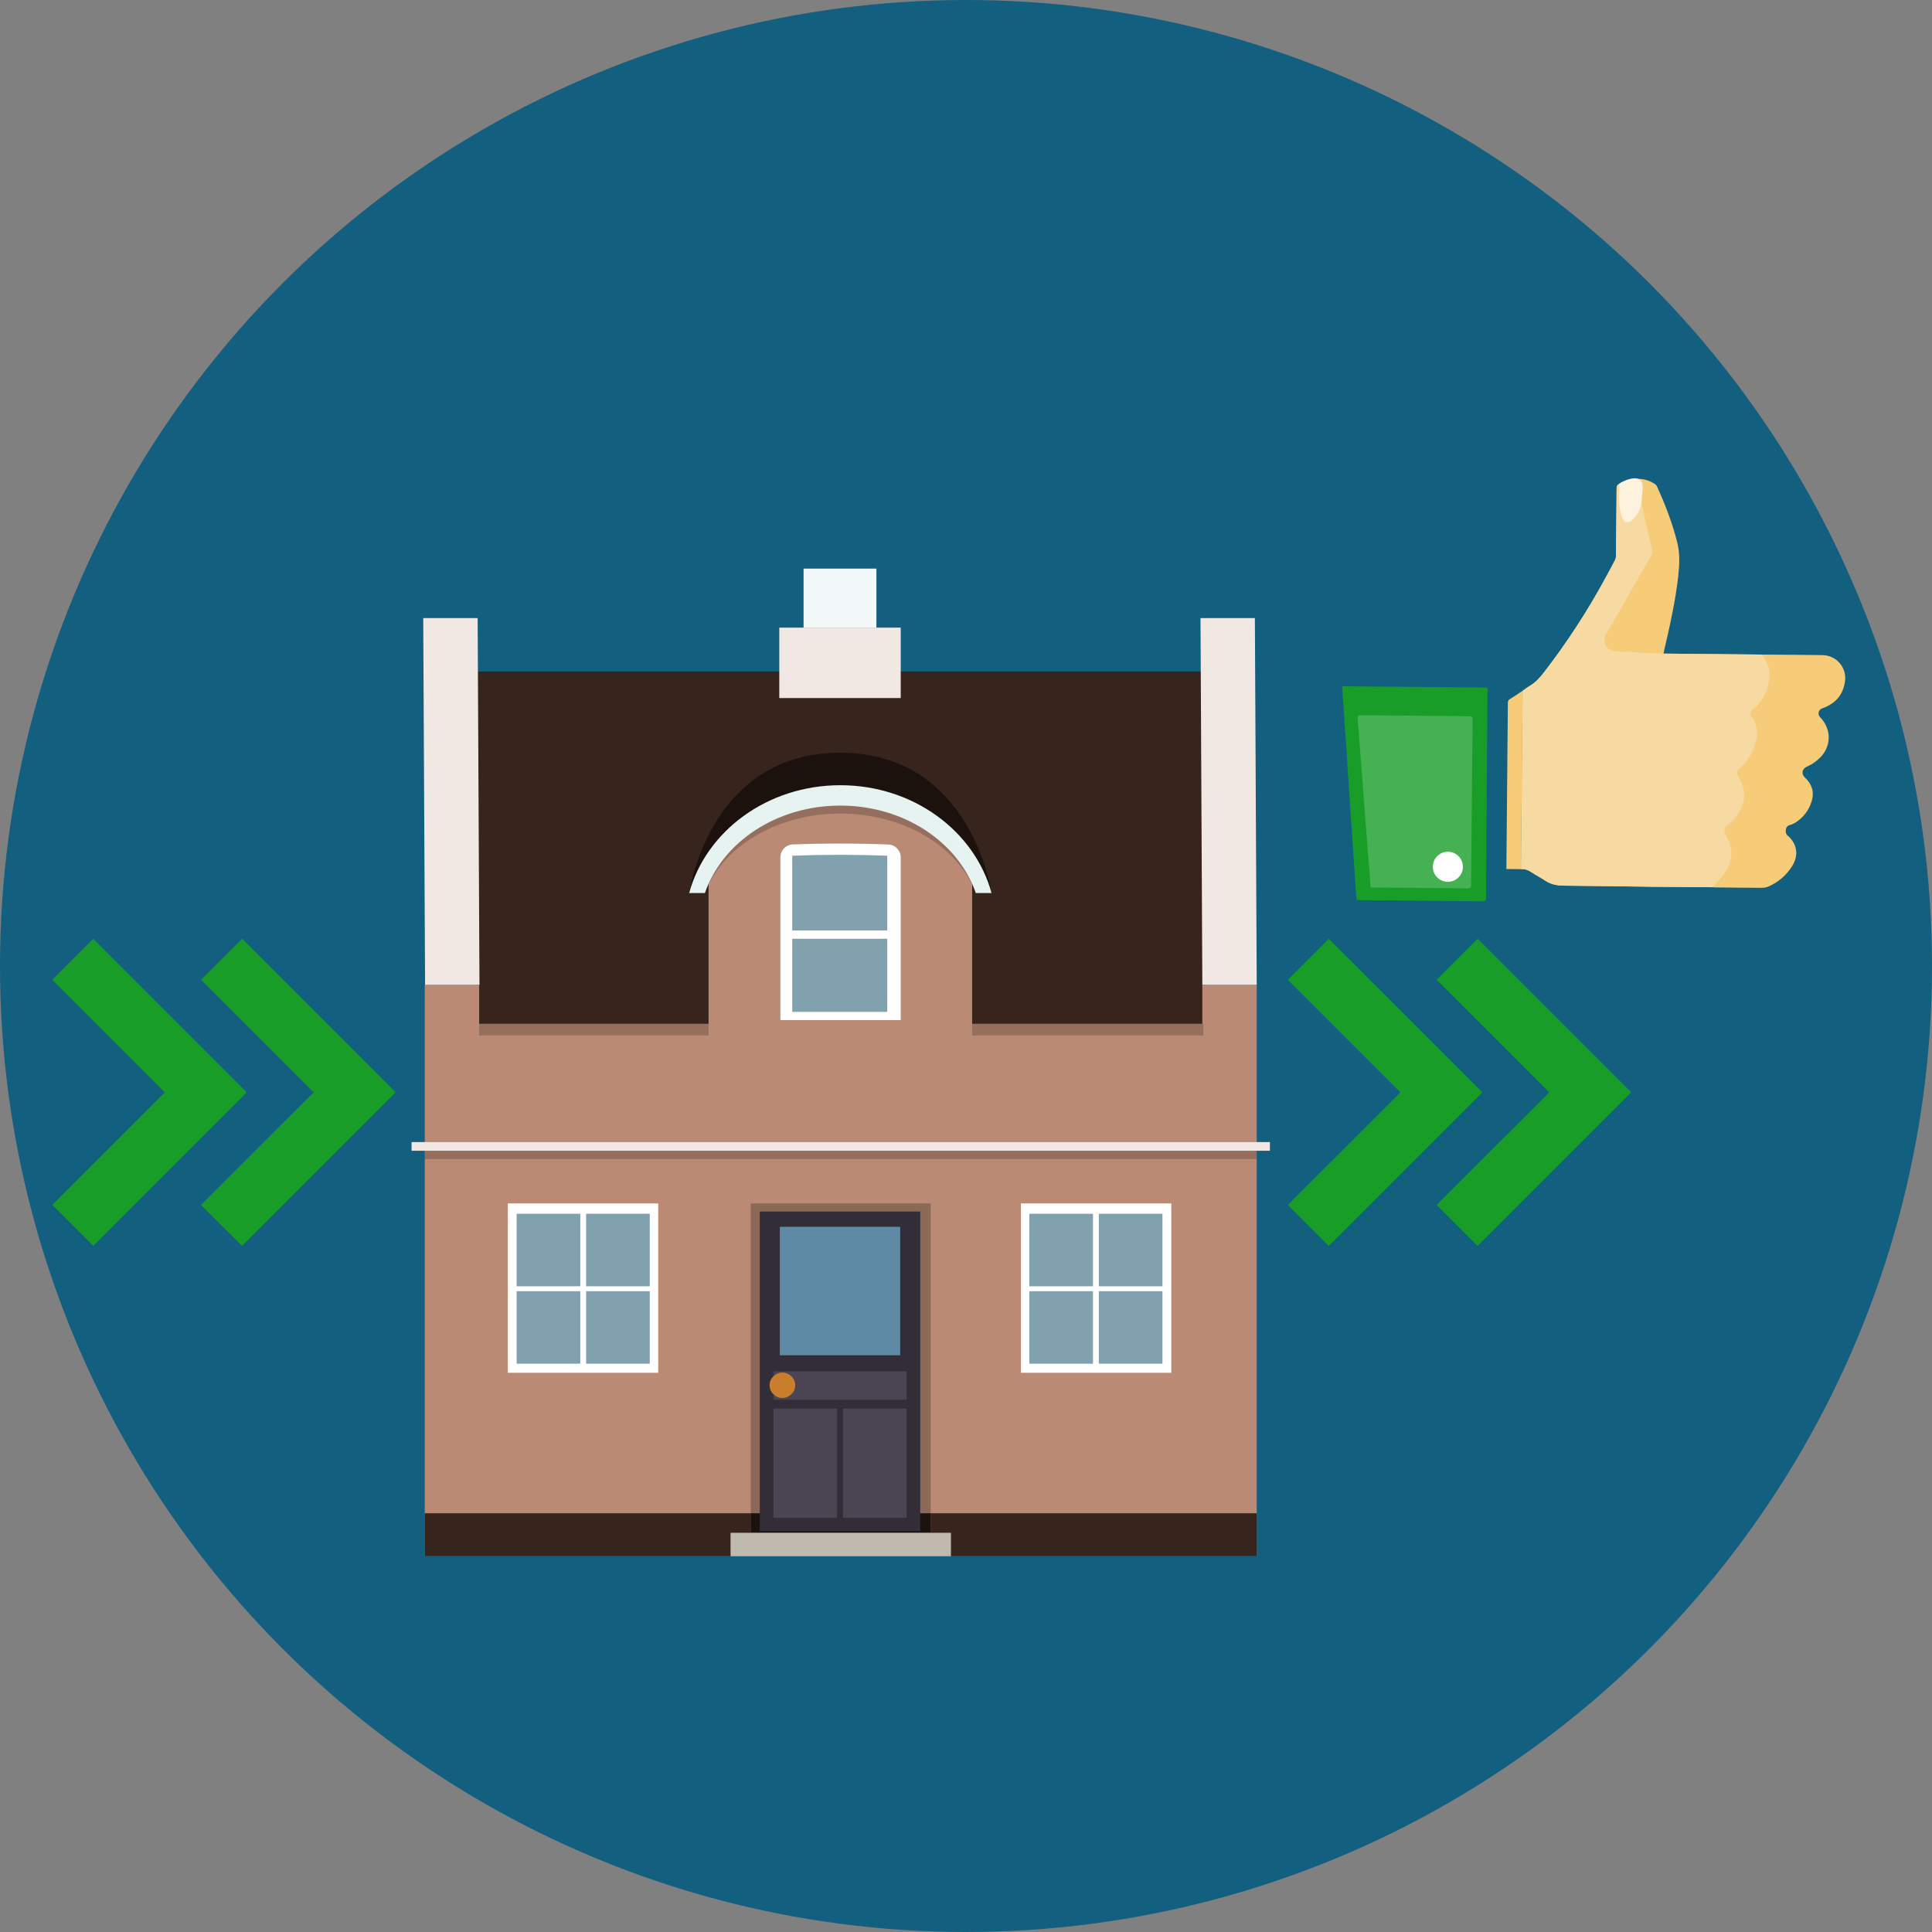
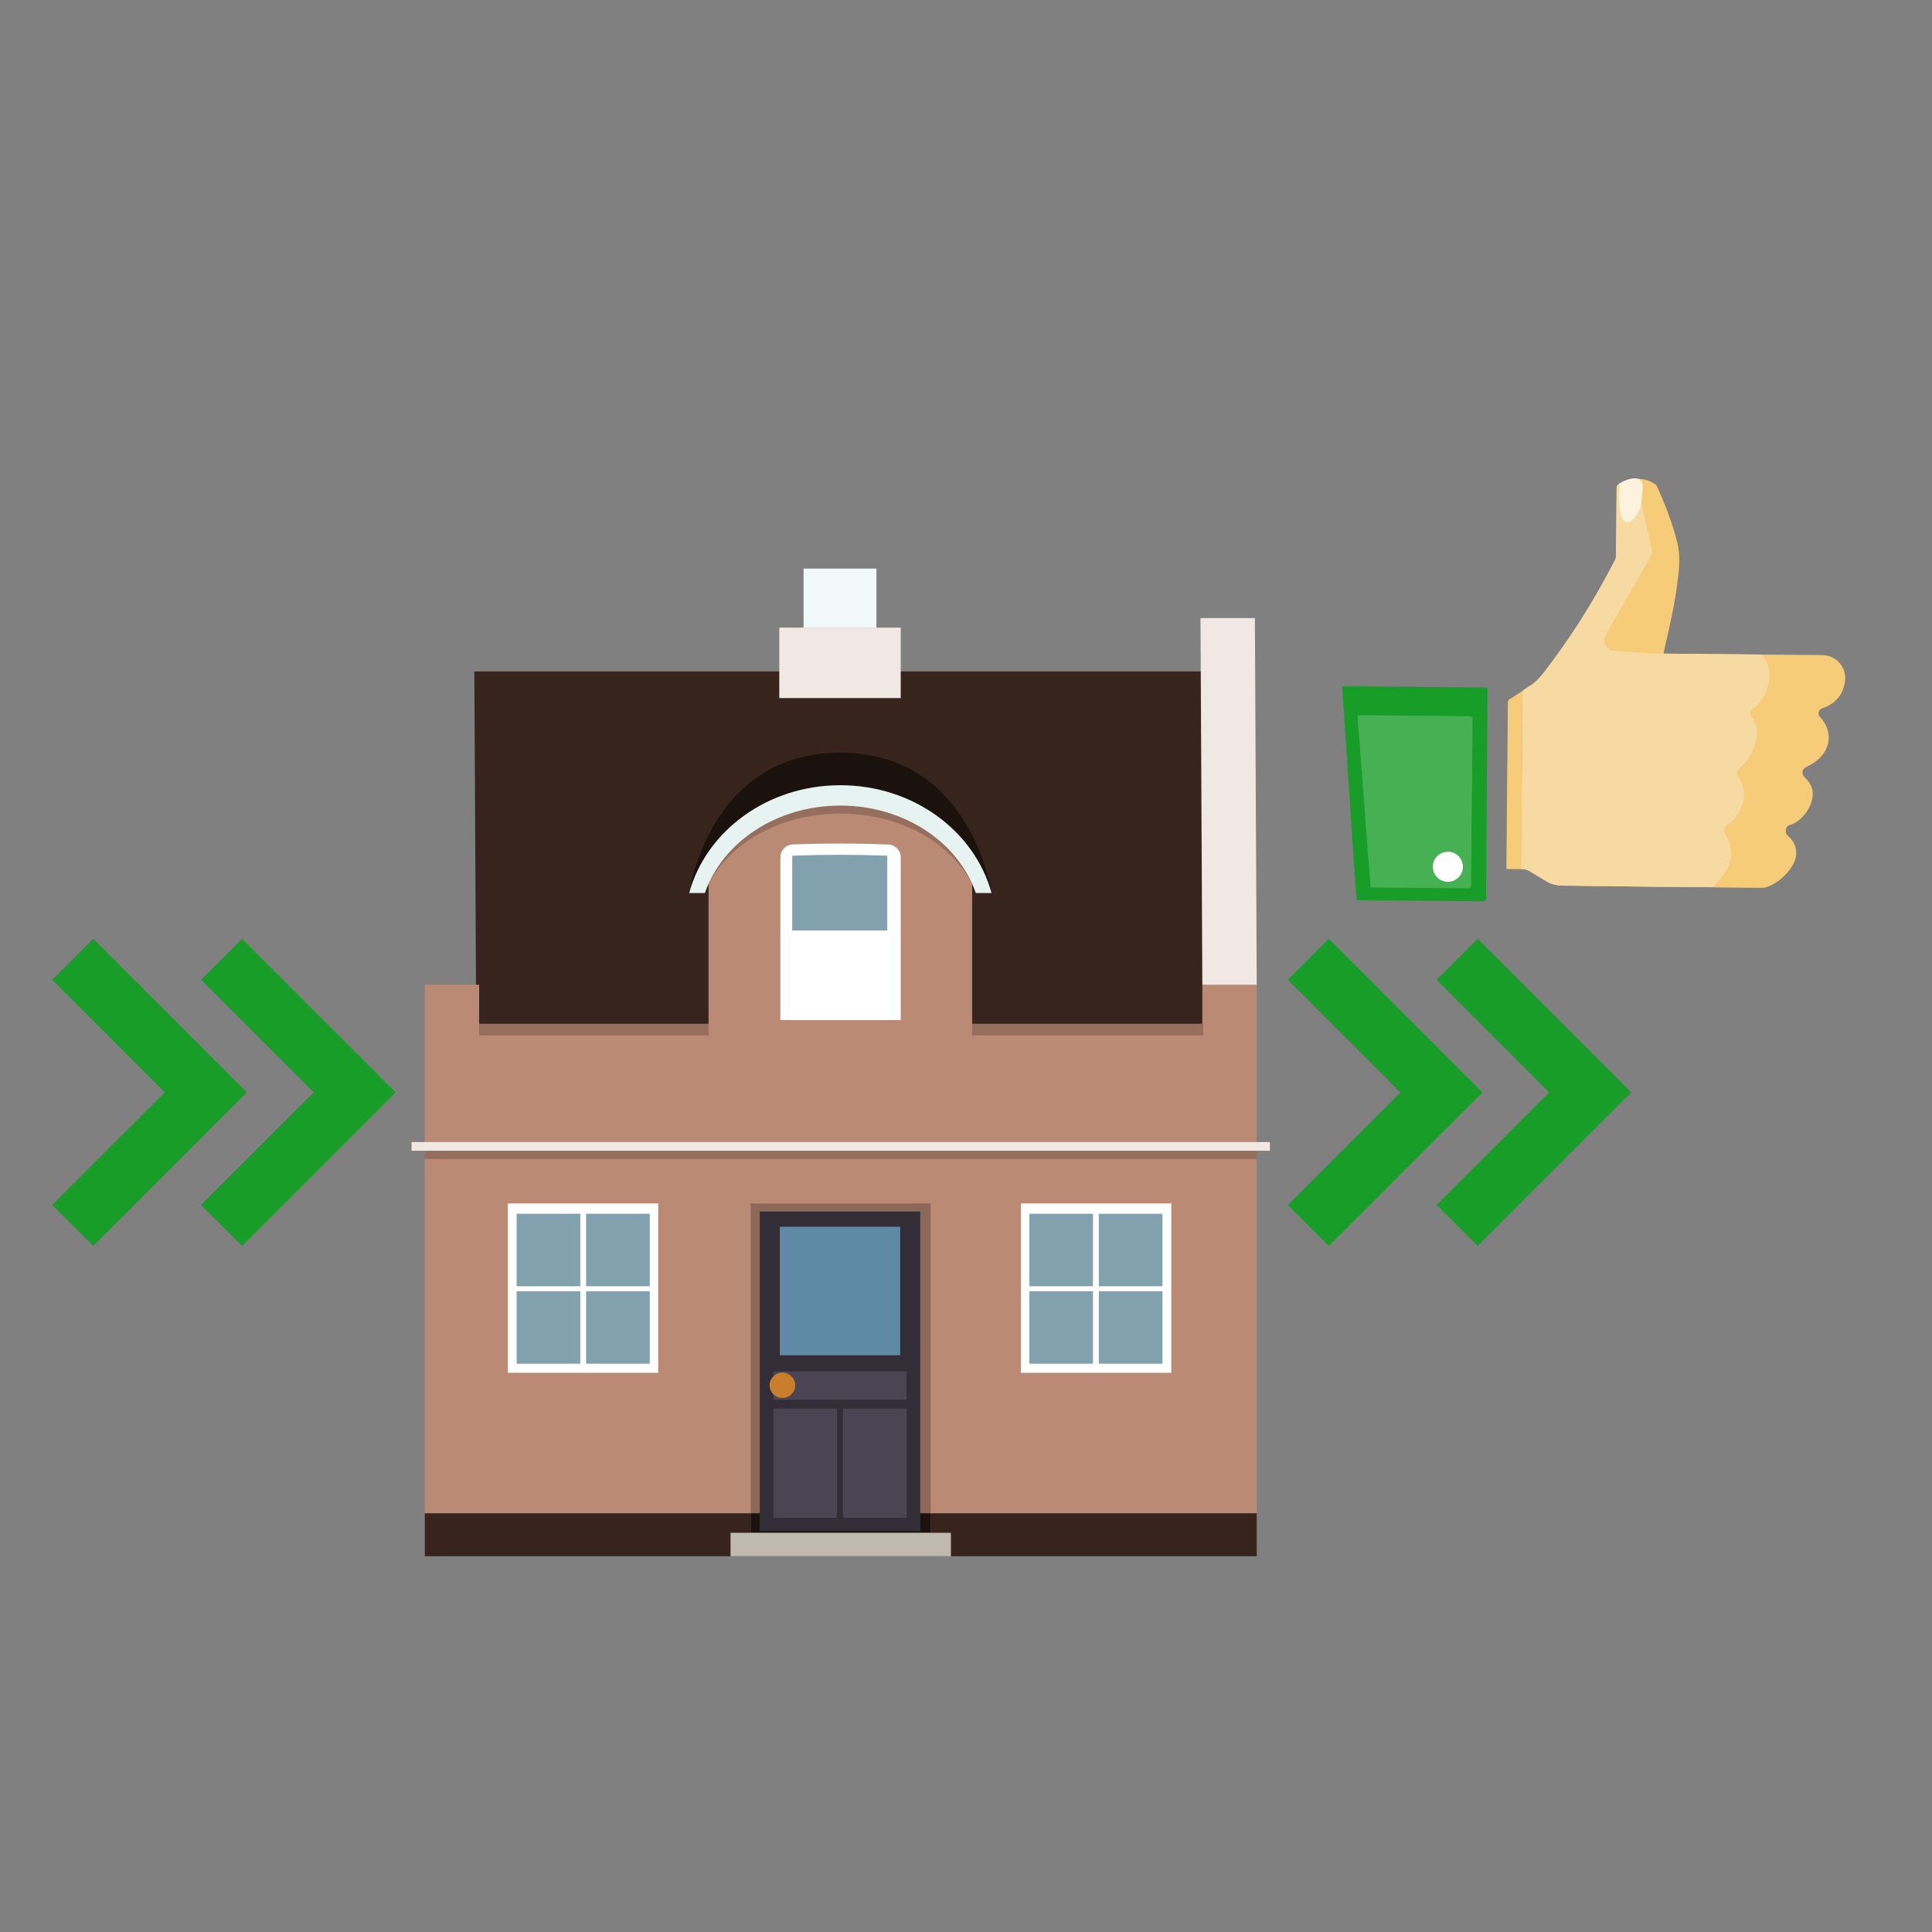
<svg xmlns="http://www.w3.org/2000/svg" id="text" width="160" height="160" viewBox="0 0 160 160">
  <rect x="0" y="0" width="160" height="160" fill="#808080" stroke="none" />
  <defs>
    <style>.cls-1{fill:#fefefe;}.cls-1,.cls-2,.cls-3,.cls-4,.cls-5,.cls-6,.cls-7,.cls-8,.cls-9,.cls-10,.cls-11,.cls-12,.cls-13,.cls-14,.cls-15,.cls-16,.cls-17,.cls-18,.cls-19,.cls-20,.cls-21,.cls-22,.cls-23,.cls-24,.cls-25{stroke-width:0px;}.cls-2{fill:#e6f3f0;}.cls-3{fill:#fcf2dd;}.cls-4{fill:#f3f9f8;}.cls-4,.cls-11,.cls-15,.cls-17,.cls-18,.cls-19{fill-rule:evenodd;}.cls-5{fill:#1b120e;}.cls-6{fill:#c87e2c;}.cls-7{fill:#f6cc79;}.cls-8{fill:none;}.cls-9{opacity:.2;}.cls-10{fill:#81a1ae;}.cls-11{fill:#c0b9ad;}.cls-12,.cls-15{fill:#f1e8e3;}.cls-13{fill:#f6daa2;}.cls-14{fill:#4b4452;}.cls-16{fill:#5f8aa5;}.cls-17,.cls-22{fill:#ba8a75;}.cls-18{fill:#fff;}.cls-19{fill:#37251d;}.cls-20{fill:#45b153;}.cls-21{fill:#125f80;}.cls-23{fill:#322d37;}.cls-24{fill:#8b6858;}.cls-25{fill:#179d28;}</style>
  </defs>
-   <circle class="cls-21" cx="80" cy="80" r="80" />
  <path class="cls-7" d="m150.917,54.254c-.882-.009-1.765-.021-2.647-.028-.788-.007-1.575-.01-2.363-.015h0s-8.137-.081-8.137-.081c-.31-.011-.62-.022-.93-.033.31.011.62.022.93.033.008-.056.012-.113.025-.168.482-2.079.959-4.159,1.194-6.285.102-.922.142-1.838-.088-2.757-.404-1.615-1.002-3.155-1.69-4.664-.022-.052-.057-.097-.102-.13-.46-.33-1.017-.494-1.582-.466h0c-.52-.007-1.03.143-1.463.43-.122.066-.193.198-.183.336-.012,1.877-.029,3.755-.052,5.632-.003.118-.032.234-.086.339-.259.497-.523.992-.793,1.482-1.488,2.742-3.195,5.359-5.103,7.827-.337.43-.689.83-1.17,1.106-.201.116-.385.263-.576.395-.045,4.924-.091,9.848-.136,14.772.346-.041.629.102.909.286.347.228.721.416,1.065.648.473.319.983.429,1.55.433,2.483.018,4.966.064,7.449.093,1.632.019,3.264.026,4.896.038h0c.062.005.125.013.188.014,1.292.014,2.584.032,3.876.035.194.002.387-.036.566-.112.798-.347,1.473-.926,1.937-1.661.32-.503.461-1.049.275-1.641-.119-.355-.336-.669-.626-.906-.171-.148-.186-.336-.145-.535.026-.173.157-.311.328-.345.176-.049.343-.126.495-.228.632-.408,1.096-1.029,1.309-1.75.224-.755.025-1.406-.549-1.94-.336-.312-.268-.727.154-.921.469-.207.887-.511,1.228-.894.744-.854.837-2.177-.136-3.2-.05-.049-.087-.11-.108-.176-.075-.231.052-.479.283-.554,1.059-.37,1.722-1.081,1.882-2.217.015-.094.022-.19.022-.285.003-1.05-.845-1.903-1.894-1.906Z" />
  <path class="cls-7" d="m125.041,57.898c-.111.059-.176.178-.166.303-.039,4.519-.079,9.038-.12,13.557l-.002.21,1.211.011c.045-4.924.091-9.848.136-14.772-.353.231-.702.468-1.06.691Z" />
  <path class="cls-13" d="m137.771,54.13l8.137.081c.013.034.03.067.051.097.383.441.588,1.008.576,1.591.002.567-.134,1.127-.395,1.631-.233.463-.526.886-.963,1.187-.252.174-.288.453-.094.696.385.481.479,1.036.404,1.633-.063.435-.2.857-.405,1.246-.224.479-.542.909-.935,1.263-.358.31-.374.433-.136.841.372.64.545,1.321.345,2.058-.204.752-.662,1.411-1.297,1.863-.145.103-.233.267-.239.444-.022.242.105.423.209.613.329.565.429,1.234.28,1.87-.149.637-.516,1.15-.94,1.63-.178.201-.357.402-.535.602-1.632-.012-3.264-.019-4.896-.038-2.483-.029-4.966-.075-7.449-.093-.568-.004-1.077-.114-1.55-.433-.344-.232-.718-.42-1.065-.648-.28-.184-.563-.327-.909-.286.045-4.924.091-9.848.136-14.772.192-.133.375-.28.576-.395.48-.276.833-.676,1.17-1.106,1.908-2.468,3.615-5.085,5.103-7.827.27-.491.535-.985.793-1.482.054-.105.083-.221.086-.339.022-1.877.04-3.755.052-5.632-.011-.138.061-.27.183-.336.433-.288.943-.438,1.463-.43.008.068.01.138.024.204.15.704.298,1.408.455,2.11.268,1.203.543,2.405.813,3.608.042.123.029.259-.035.372-.384.641-.748,1.294-1.119,1.942-.424.741-.849,1.482-1.273,2.223-.468.817-.936,1.635-1.404,2.452-.185.324-.138.648.038.949.112.21.321.352.558.378.361.035.723.063,1.086.086.538.034,1.076.064,1.615.091.495.023.992.037,1.487.056Z" />
  <path class="cls-25" d="m111.164,56.833l.234.002c3.851.035,7.702.069,11.553.102.183.001.259.035.243.237-.022.282-.011.567-.013.851-.038,5.45-.076,10.901-.114,16.351q-.002.268-.262.266c-3.41-.031-6.82-.063-10.229-.094-.251-.002-.239-.003-.254-.26-.035-.6-.085-1.2-.126-1.8-.026-.369-.046-.739-.071-1.108-.042-.619-.088-1.238-.13-1.857-.026-.382-.044-.764-.07-1.145-.041-.613-.087-1.225-.129-1.838-.025-.363-.046-.726-.07-1.089-.043-.638-.089-1.275-.131-1.913-.026-.407-.042-.814-.07-1.221-.04-.575-.088-1.149-.129-1.724-.027-.388-.044-.776-.07-1.164-.041-.606-.088-1.212-.128-1.819-.017-.249-.022-.499-.035-.779Z" />
  <path class="cls-20" d="m113.505,73.497c-.035-.495-.064-.957-.101-1.418-.04-.505-.091-1.009-.131-1.514-.029-.356-.044-.713-.071-1.068-.041-.536-.088-1.072-.13-1.608-.026-.337-.047-.674-.073-1.012-.043-.561-.089-1.122-.131-1.684-.026-.35-.044-.7-.071-1.05-.041-.53-.088-1.059-.129-1.589-.027-.35-.046-.7-.073-1.049-.042-.549-.087-1.097-.131-1.646-.013-.169-.033-.337-.032-.506 0-.042.068-.091.115-.121.027-.017.074-.003.111-.002,3.019.028,6.038.055,9.056.083q.242.002.24.25c-.042,4.588-.084,9.176-.126,13.764q-.002.246-.246.244c-2.615-.024-5.231-.048-7.846-.072l-.231-.002Zm6.378-.467c.69.007,1.254-.547,1.261-1.237.007-.69-.547-1.254-1.237-1.261s-1.254.547-1.261,1.237v.002c-.005.689.548,1.252,1.237,1.26Z" />
  <path class="cls-1" d="m119.883,73.03c-.69-.012-1.239-.581-1.227-1.27.012-.69.581-1.239,1.27-1.227.69.012,1.239.581,1.227,1.27,0,.001,0,.001,0,.002-.012.689-.581,1.238-1.27,1.226Z" />
  <path class="cls-3" d="m134.803,43.25c.522-.053,1.143-1.113,1.148-1.74.007-.721.324-1.644-.292-1.856s-1.548.398-1.548.398c0,0-.236,3.292.691,3.198Z" />
  <polygon class="cls-19" points="99.961 85.073 39.437 85.073 39.283 55.606 99.73 55.606 99.961 85.073 99.961 85.073" />
  <polygon class="cls-17" points="104.077 111.826 104.077 81.551 99.572 81.551 99.572 84.785 39.682 84.785 39.682 81.551 35.176 81.551 35.176 128.882 104.077 128.882 104.077 111.826" />
  <rect class="cls-9" x="39.682" y="84.785" width="59.967" height=".964" />
  <polygon class="cls-15" points="104.077 81.551 99.572 81.551 99.42 51.186 103.924 51.186 104.077 81.551 104.077 81.551" />
-   <polygon class="cls-15" points="39.708 81.551 35.203 81.551 35.05 51.186 39.556 51.186 39.708 81.551 39.708 81.551" />
  <polygon class="cls-19" points="104.077 128.882 104.077 125.323 35.176 125.323 35.176 128.882 104.077 128.882 104.077 128.882" />
  <polygon class="cls-15" points="74.594 51.977 64.537 51.977 64.537 57.81 74.594 57.81 74.594 51.977 74.594 51.977" />
  <polygon class="cls-4" points="72.581 47.09 66.549 47.09 66.549 51.977 72.581 51.977 72.581 47.09 72.581 47.09" />
  <path class="cls-5" d="m69.571,62.336c-10.891,0-12.497,11.621-12.497,11.621l3.372-4.056h18.361l3.309,4.056s-1.606-11.621-12.544-11.621Z" />
  <path class="cls-22" d="m78.705,69.541c-6.065-5.327-12.112-5.358-18.142,0l-1.883,2.854v13.943h21.829v-14.147l-1.804-2.65Z" />
  <polygon class="cls-8" points="64.558 64.776 62.125 67.794 77.016 67.794 74.584 64.776 64.558 64.776" />
  <path class="cls-9" d="m69.594,65.845c-6.046,0-11.12,3.452-12.521,8.112h1.306c1.429-3.803,5.909-6.579,11.215-6.579s9.786,2.776,11.215,6.579h1.306c-1.4-4.66-6.475-8.112-12.521-8.112Z" />
  <path class="cls-2" d="m69.594,65.028c-6.046,0-11.12,3.8-12.521,8.929h1.306c1.429-4.187,5.909-7.242,11.215-7.242s9.786,3.056,11.215,7.242h1.306c-1.4-5.129-6.475-8.929-12.521-8.929Z" />
  <path class="cls-18" d="m64.628,71v13.479h9.966v-13.473c0-.572-.45-1.042-1.021-1.066-2.565-.106-5.35-.108-7.923-.006-.572.023-1.022.493-1.022,1.066Z" />
-   <rect class="cls-10" x="65.61" y="77.745" width="7.869" height="6.055" />
  <path class="cls-10" d="m73.479,77.062v-6.197c-2.557-.097-5.312-.097-7.869-0v6.197h7.869Z" />
  <rect class="cls-12" x="34.084" y="94.582" width="71.084" height=".718" />
  <rect class="cls-9" x="35.176" y="95.299" width="68.9" height=".693" />
  <polygon class="cls-18" points="84.545 99.664 97.002 99.664 97.002 113.688 84.545 113.688 84.545 99.664 84.545 99.664" />
  <rect class="cls-10" x="85.246" y="100.519" width="5.27" height="6.004" />
  <rect class="cls-10" x="90.999" y="100.519" width="5.27" height="6.004" />
  <rect class="cls-10" x="90.999" y="106.933" width="5.27" height="6.004" />
  <rect class="cls-10" x="85.246" y="106.933" width="5.27" height="6.004" />
  <polygon class="cls-18" points="54.511 99.664 42.054 99.664 42.054 113.688 54.511 113.688 54.511 99.664 54.511 99.664" />
  <rect class="cls-10" x="48.54" y="100.519" width="5.27" height="6.004" />
  <rect class="cls-10" x="42.787" y="100.519" width="5.27" height="6.004" />
  <rect class="cls-10" x="42.787" y="106.933" width="5.27" height="6.004" />
  <rect class="cls-10" x="48.54" y="106.933" width="5.27" height="6.004" />
  <rect class="cls-24" x="62.168" y="99.664" width="14.905" height="27.277" />
  <rect class="cls-5" x="62.168" y="125.323" width="14.905" height="1.618" />
  <g id="Symbol_9_0_Layer2_0_MEMBER_8_MEMBER_12_MEMBER_0_FILL">
    <path class="cls-23" d="m62.92,100.335h13.291v26.469h-13.291v-26.469Z" />
  </g>
  <g id="Symbol_9_0_Layer2_0_MEMBER_8_MEMBER_12_MEMBER_1_MEMBER_1_FILL">
    <path class="cls-16" d="m74.549,101.597v10.641h-9.965v-10.641h9.965Z" />
  </g>
  <g id="Symbol_9_0_Layer2_0_MEMBER_8_MEMBER_12_MEMBER_2_MEMBER_0_FILL">
    <path class="cls-14" d="m69.814,125.696v-9.041h5.267v9.041h-5.267Z" />
  </g>
  <g id="Symbol_9_0_Layer2_0_MEMBER_8_MEMBER_12_MEMBER_2_MEMBER_1_FILL">
    <path class="cls-14" d="m64.05,125.696v-9.041h5.267v9.041h-5.267Z" />
  </g>
  <g id="Symbol_9_0_Layer2_0_MEMBER_8_MEMBER_12_MEMBER_2_MEMBER_1_FILL-2">
    <path class="cls-14" d="m64.05,115.92v-2.351h11.03v2.351h-11.03Z" />
  </g>
  <g id="Symbol_9_0_Layer2_0_MEMBER_8_MEMBER_13_FILL">
    <path class="cls-6" d="m63.733,114.71c0-.286.105-.527.316-.723.211-.211.46-.316.746-.316s.535.105.746.316c.211.196.316.437.316.723,0,.301-.105.55-.316.746-.211.211-.46.317-.746.317-.301,0-.55-.105-.746-.317-.211-.196-.316-.445-.316-.746Z" />
  </g>
  <polygon class="cls-11" points="78.753 128.882 78.753 126.94 60.5 126.94 60.5 128.882 78.753 128.882 78.753 128.882" />
  <polygon class="cls-25" points="122.737 90.436 110.045 77.745 106.65 81.14 115.976 90.466 106.65 99.791 110.045 103.186 122.737 90.495 122.707 90.466 122.737 90.436" />
  <polygon class="cls-25" points="135.061 90.436 122.37 77.745 118.975 81.14 128.301 90.466 118.975 99.791 122.37 103.186 135.061 90.495 135.032 90.466 135.061 90.436" />
  <polygon class="cls-25" points="20.412 90.436 7.721 77.745 4.325 81.14 13.651 90.466 4.325 99.791 7.721 103.186 20.412 90.495 20.382 90.466 20.412 90.436" />
  <polygon class="cls-25" points="32.737 90.436 20.046 77.745 16.65 81.14 25.976 90.466 16.65 99.791 20.046 103.186 32.737 90.495 32.707 90.466 32.737 90.436" />
</svg>